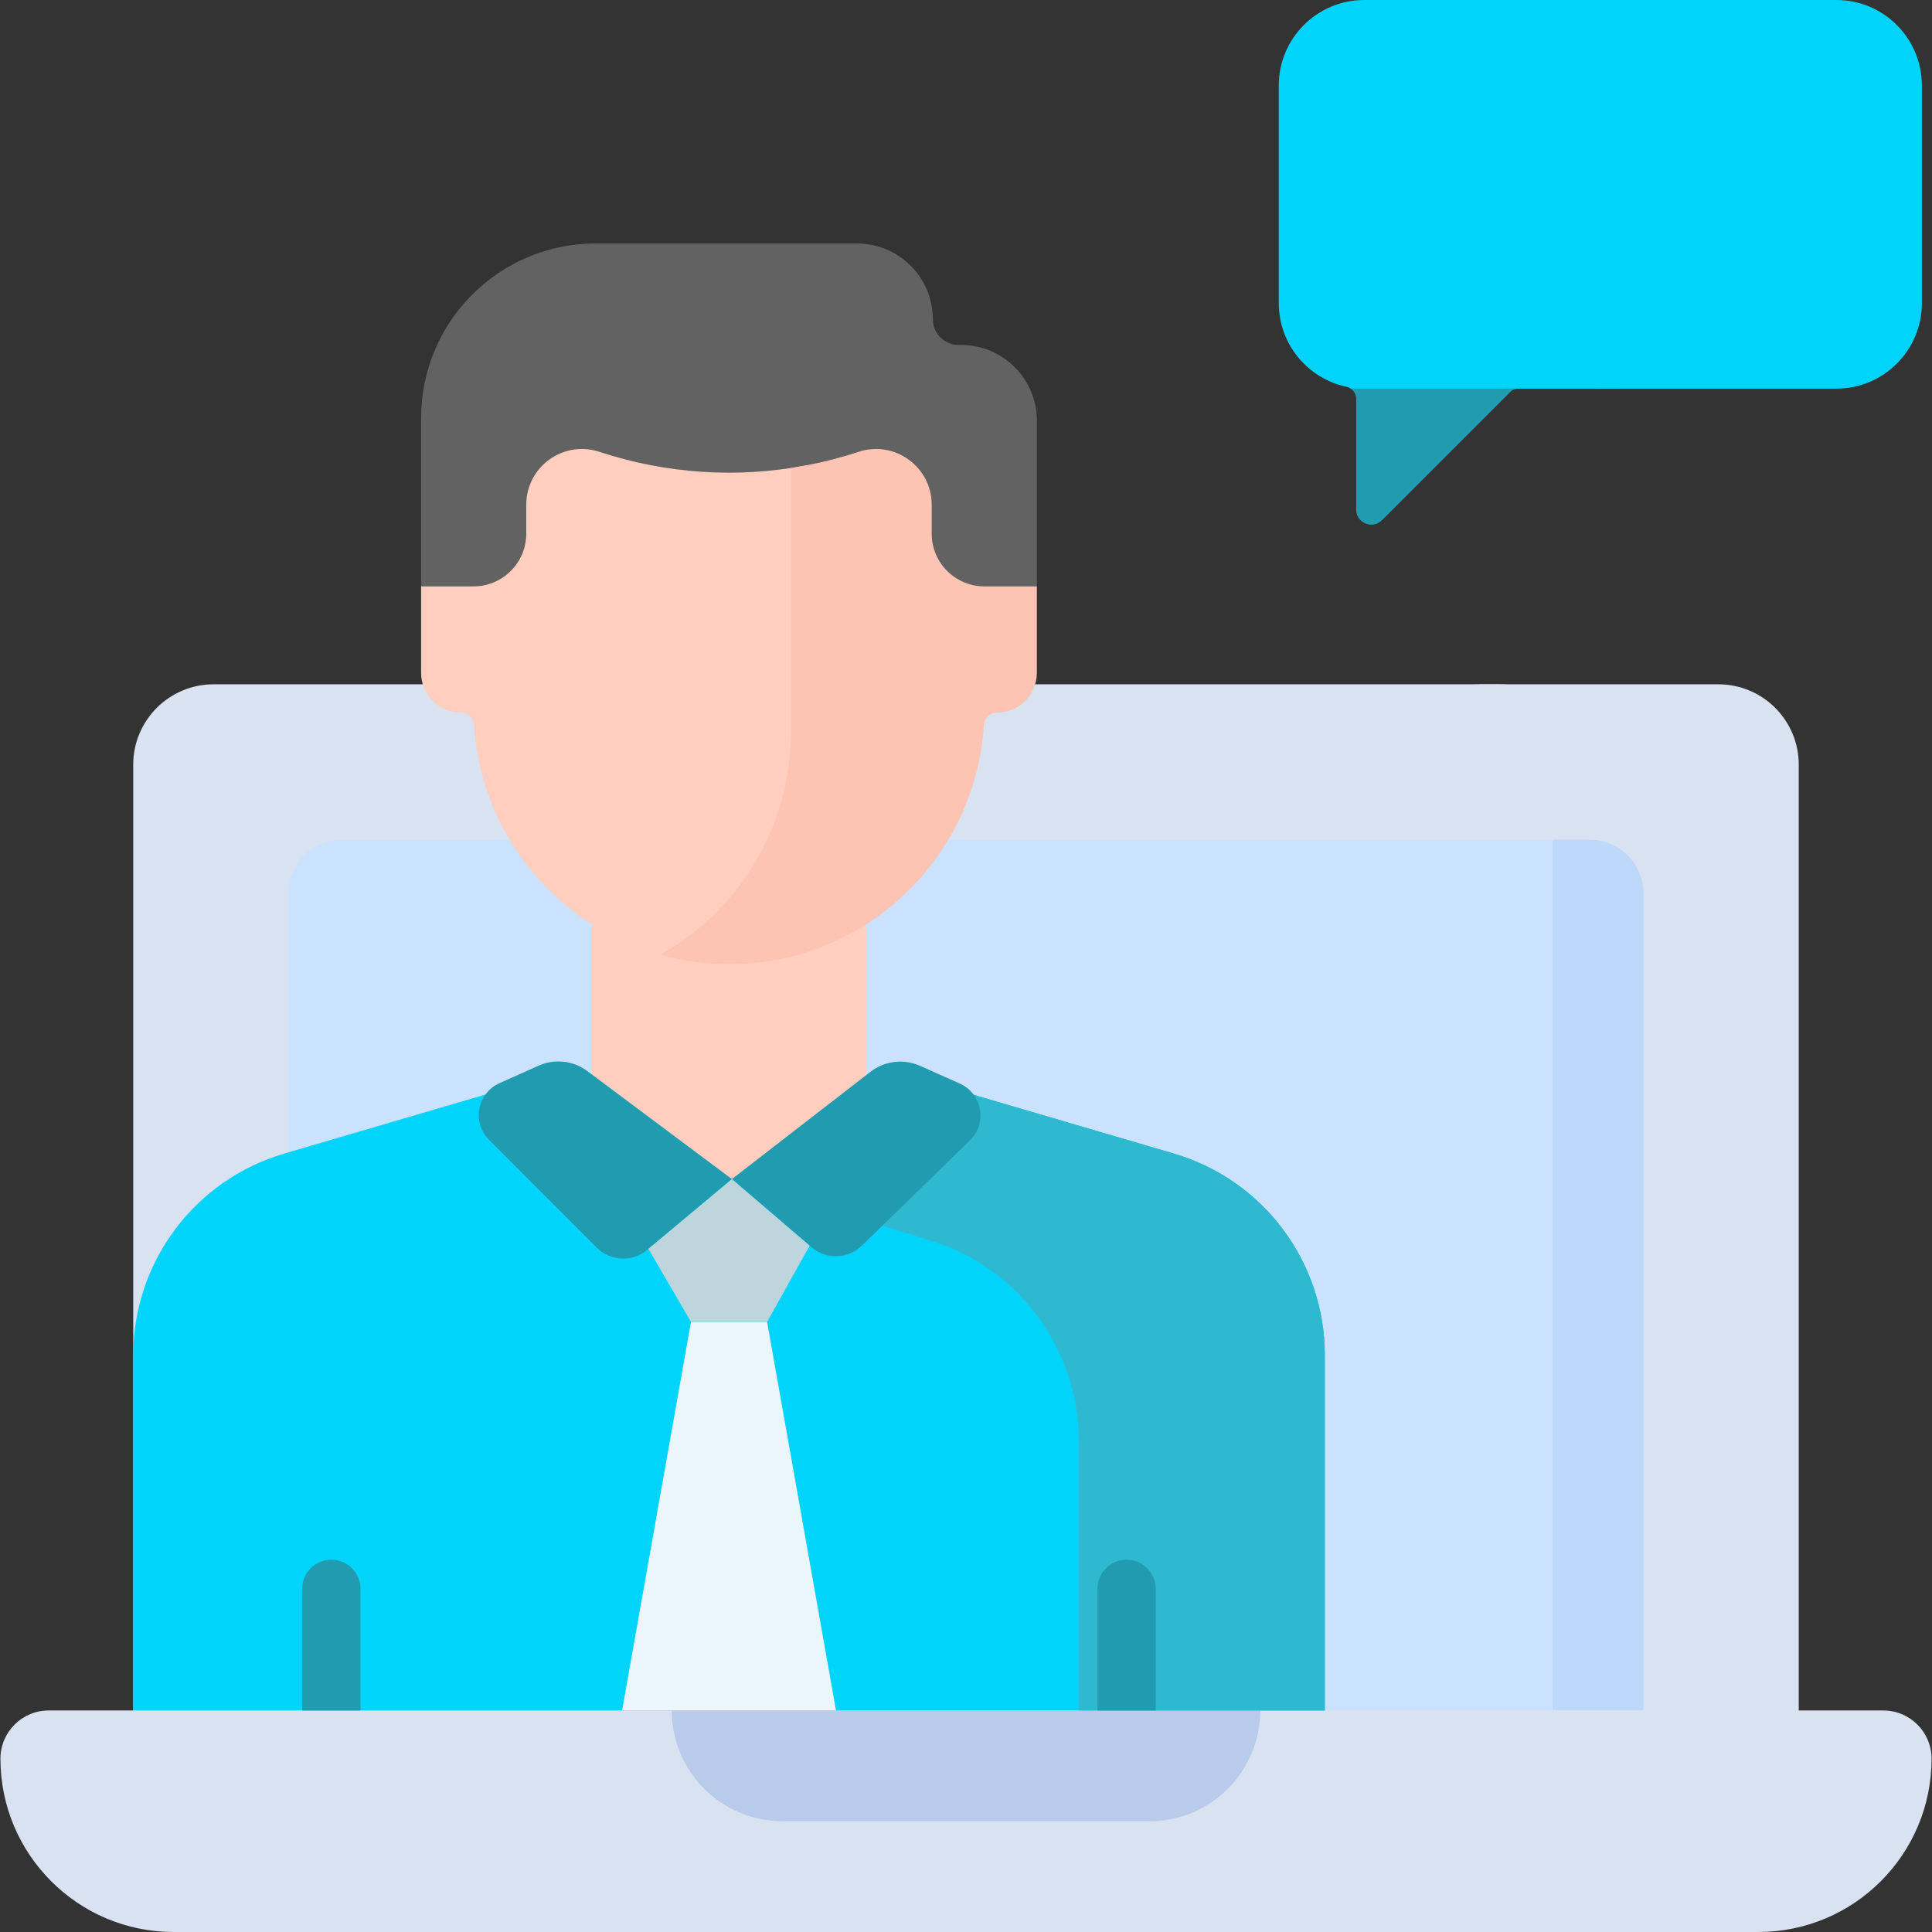
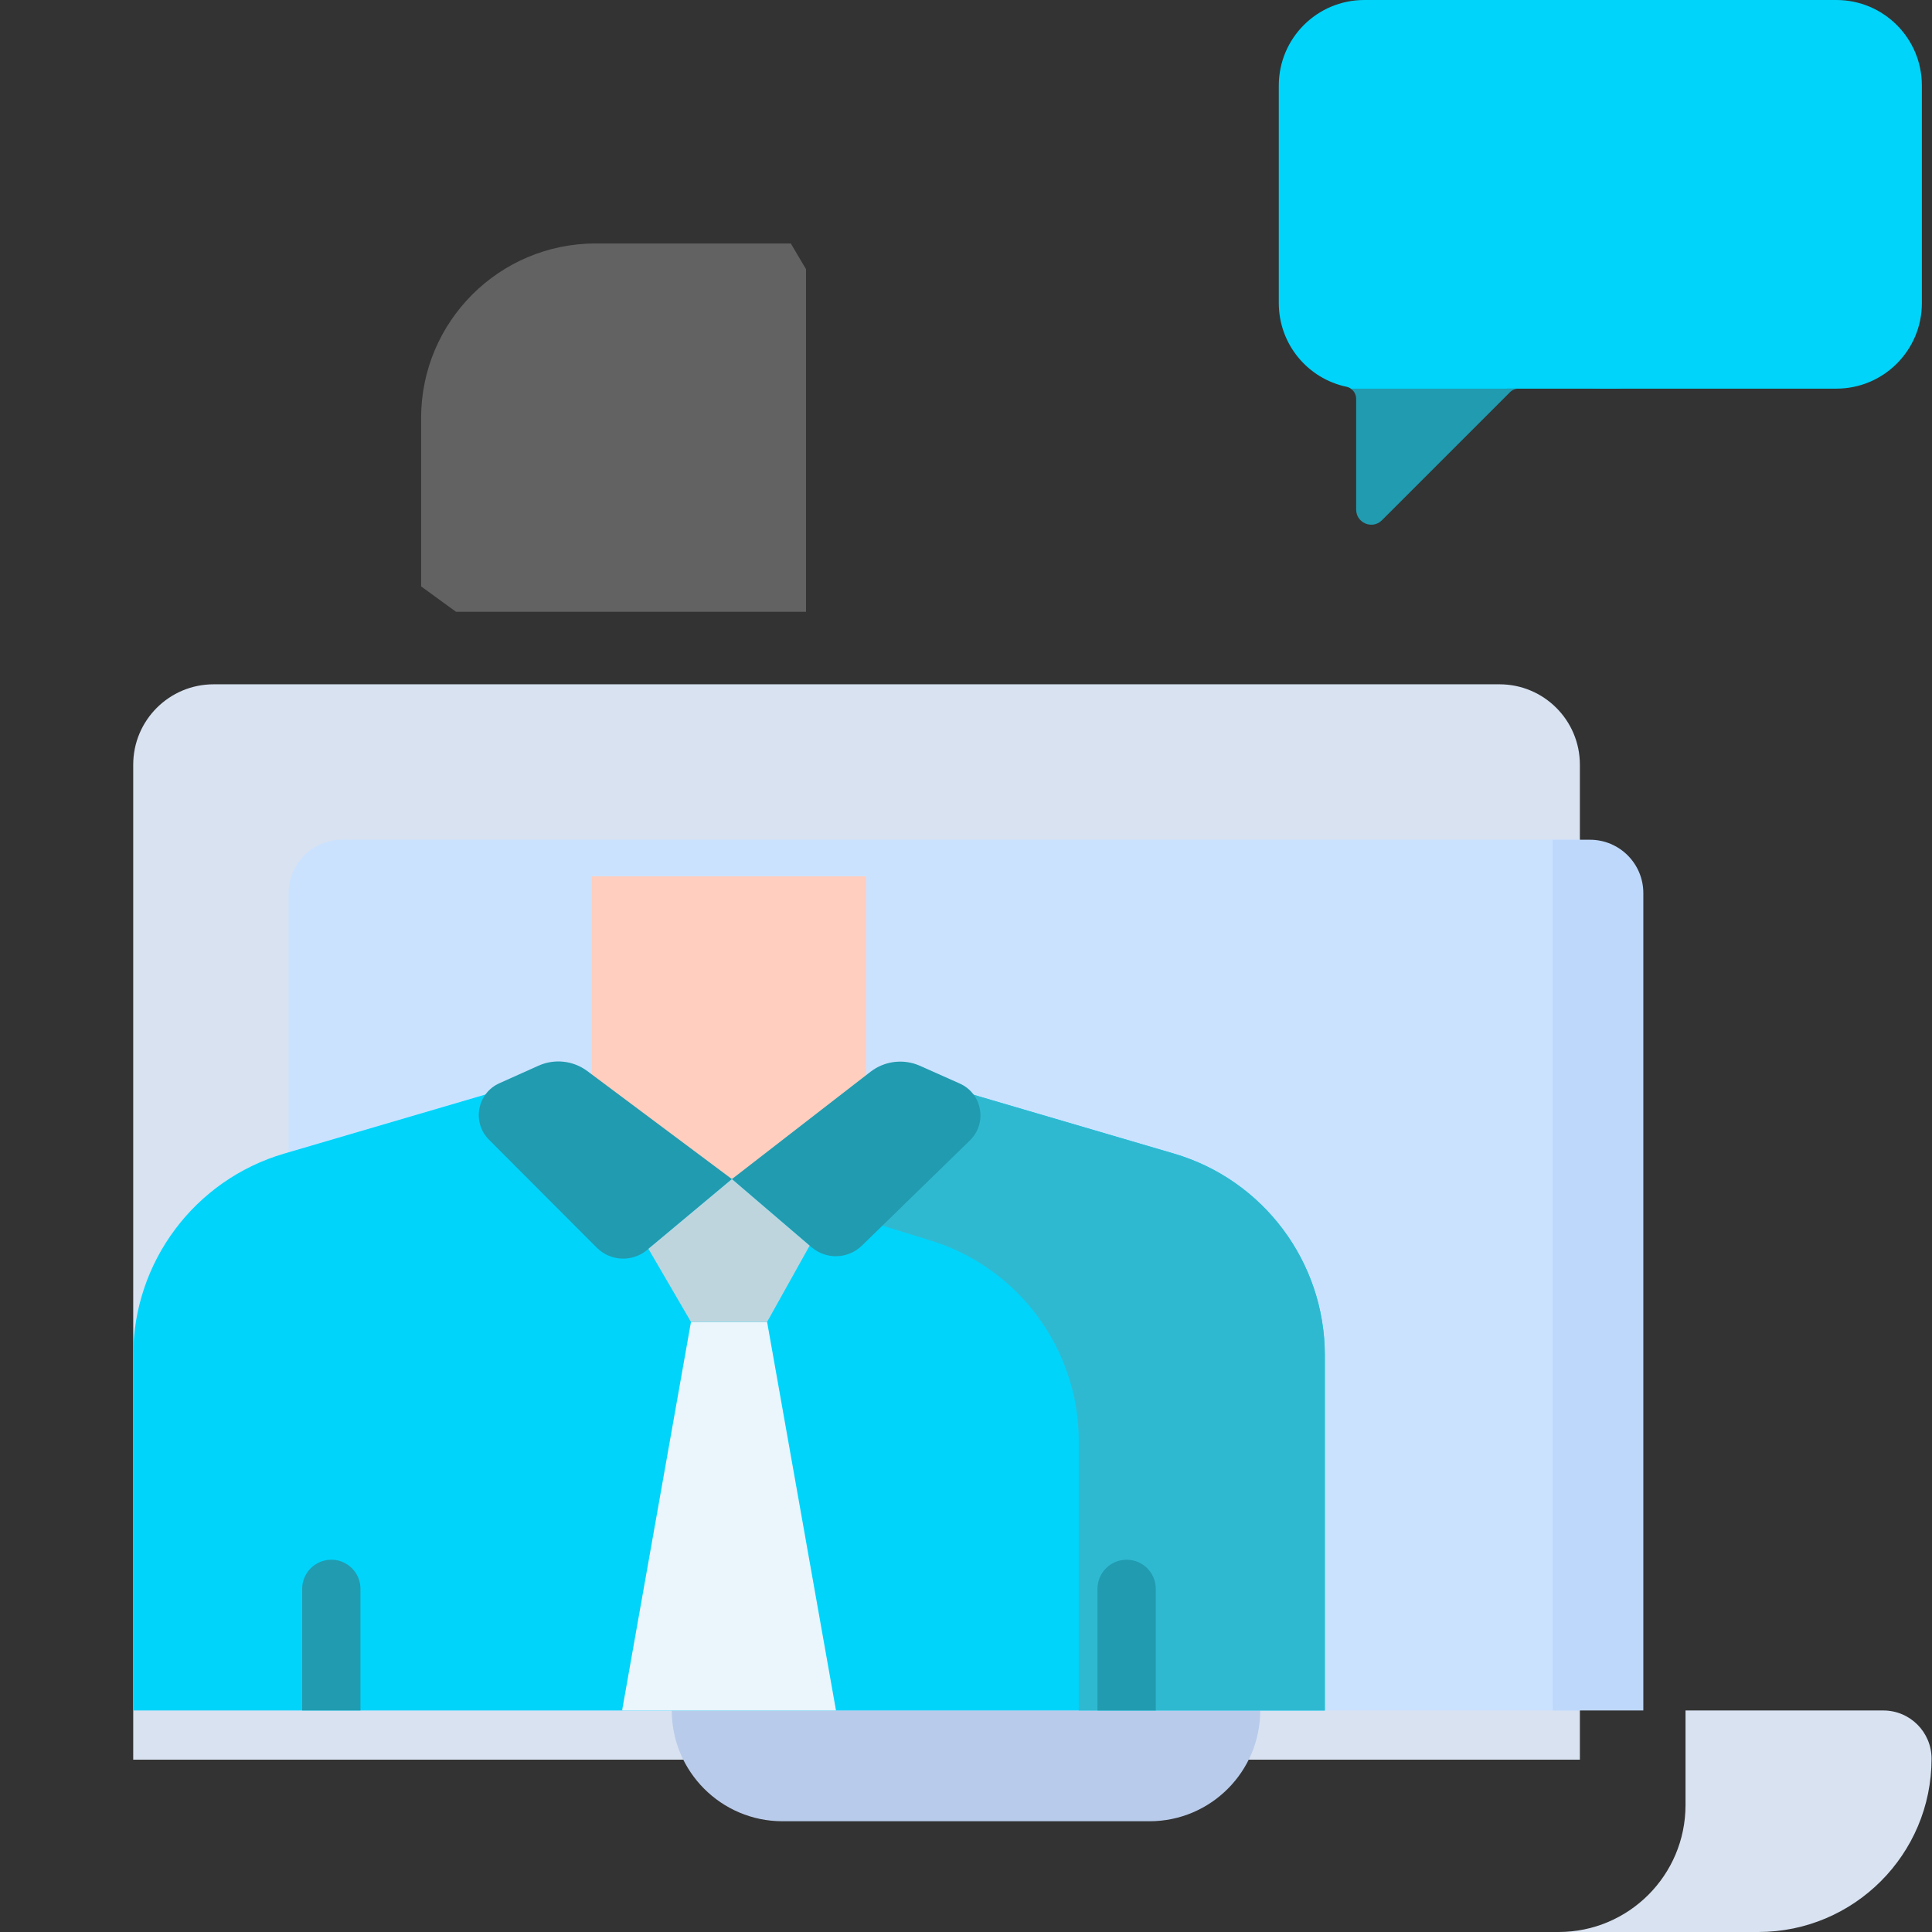
<svg xmlns="http://www.w3.org/2000/svg" width="62" height="62" viewBox="0 0 62 62" fill="none">
  <rect x="0" y="0" width="62" height="62" fill="#333333" stroke="none" />
  <path d="M50.7 56.47V24.54C50.7 23.115 49.545 21.96 48.121 21.96H6.856C5.431 21.96 4.275 23.115 4.275 24.54V56.47H50.7Z" fill="#D8E2F1" />
-   <path d="M55.144 21.96H47.247C48.672 21.96 49.828 23.115 49.828 24.54V56.47H57.724V24.54C57.724 23.115 56.569 21.96 55.144 21.96Z" fill="#D8E2F1" />
  <path d="M50.7 26.948H10.976C10.03 26.948 9.263 27.714 9.263 28.66V54.891H50.7V26.948Z" fill="#CBE2FF" />
  <path d="M52.736 54.891V28.66C52.736 27.714 51.969 26.948 51.023 26.948H49.828V54.891H52.736V54.891Z" fill="#BED8FB" />
-   <path d="M54.557 57.928V54.891H1.562C0.707 54.891 0.014 55.584 0.014 56.439C0.014 59.51 2.503 62 5.575 62H50.487C52.735 61.999 54.557 60.177 54.557 57.928Z" fill="#D8E2F1" />
  <path d="M60.438 54.891H54.09V57.928C54.09 60.177 52.267 62 50.018 62H56.425C59.497 62 61.986 59.51 61.986 56.439C61.986 55.584 61.293 54.891 60.438 54.891Z" fill="#D8E2F1" />
  <path d="M21.558 54.891C21.558 56.854 23.149 58.446 25.112 58.446H36.888C38.851 58.446 40.442 56.854 40.442 54.891H21.558Z" fill="#B9CBEA" />
  <path d="M25.378 7.813H19.115C16.022 7.813 13.514 10.321 13.514 13.415V18.818L14.636 19.634H25.866V8.638L25.378 7.813Z" fill="#626262" />
  <path d="M37.672 37.02L29.665 34.669H17.13L9.12 37.02C6.249 37.862 4.276 40.497 4.276 43.489V54.891H42.515V43.489C42.515 40.497 40.543 37.862 37.672 37.02Z" fill="#00D4FA" />
  <path d="M37.672 37.02L29.665 34.669H23.431L23.488 37.839L29.776 39.783C32.647 40.626 34.619 43.26 34.619 46.252V54.891H42.515V43.489C42.515 40.497 40.543 37.862 37.672 37.02Z" fill="#2FB9D1" />
  <path d="M24.617 42.421H22.174L19.967 54.872L19.977 54.891H26.828L24.617 42.421Z" fill="#EBF5FC" />
  <path d="M27.793 35.194V28.122H18.995V35.194C18.995 37.623 23.394 37.839 23.394 37.839C23.394 37.839 27.793 37.623 27.793 35.194Z" fill="#FFCEBE" />
  <path d="M37.09 54.891V50.988C37.09 50.471 36.671 50.053 36.154 50.053C35.638 50.053 35.219 50.471 35.219 50.988V54.891H37.09Z" fill="#219BB0" />
-   <path d="M30.841 11.069H30.759C30.305 11.069 29.937 10.701 29.937 10.248C29.937 8.903 28.847 7.813 27.503 7.813H25.378V19.634H32.153L33.275 18.818V13.503C33.275 12.159 32.185 11.069 30.841 11.069Z" fill="#626262" />
  <path d="M17.279 34.2L16.026 34.762C15.311 35.083 15.139 36.021 15.693 36.575L19.163 40.051C19.602 40.479 20.295 40.506 20.767 40.112L23.488 37.839L18.849 34.373C18.396 34.034 17.795 33.968 17.279 34.2Z" fill="#219BB0" />
  <path d="M27.936 34.394L23.487 37.839L26.045 40.026C26.513 40.426 27.209 40.406 27.654 39.979L31.125 36.598C31.693 36.045 31.523 35.095 30.8 34.772L29.523 34.203C28.999 33.97 28.389 34.043 27.936 34.394Z" fill="#219BB0" />
  <path d="M23.488 37.839L20.809 40.077L22.174 42.421H24.617L25.982 39.975L23.488 37.839Z" fill="#BFD5DE" />
  <path d="M51.762 0H43.782C42.266 0 41.038 1.228 41.038 2.744V9.728C41.038 11.049 41.97 12.15 43.212 12.412C43.267 12.424 43.306 12.441 43.349 12.472L43.756 12.742H48.078L48.366 12.472H51.762C53.277 12.472 54.506 11.244 54.506 9.728V2.744C54.506 1.228 53.277 0 51.762 0V0Z" fill="#00D4FA" />
  <path d="M43.521 12.801V16.354C43.521 16.785 44.043 17.001 44.347 16.696L48.454 12.589C48.529 12.514 48.631 12.472 48.737 12.472H43.349C43.454 12.545 43.521 12.667 43.521 12.801Z" fill="#219BB0" />
  <path d="M58.931 0H51.035C52.55 0 53.778 1.228 53.778 2.744V9.728C53.778 11.244 52.55 12.472 51.035 12.472H58.931C60.446 12.472 61.675 11.244 61.675 9.728V2.744C61.675 1.228 60.446 0 58.931 0V0Z" fill="#00D4FA" />
  <path d="M11.568 54.891V50.988C11.568 50.472 11.149 50.053 10.633 50.053C10.116 50.053 9.697 50.472 9.697 50.988V54.891H11.568Z" fill="#219BB0" />
-   <path d="M25.865 23.738V14.937C23.665 15.354 21.384 15.209 19.24 14.501L19.237 14.5C18.08 14.118 16.888 14.979 16.888 16.197V17.125C16.888 18.06 16.13 18.818 15.195 18.818H13.513V21.588C13.513 22.296 14.086 22.869 14.794 22.869C15.017 22.869 15.199 23.044 15.213 23.267C15.45 27.029 18.223 30.102 21.842 30.796C24.221 29.334 25.82 26.725 25.865 23.738Z" fill="#FFCEBE" />
-   <path d="M31.592 18.818C30.657 18.818 29.899 18.06 29.899 17.125V16.198C29.899 14.979 28.707 14.118 27.55 14.5C26.838 14.736 26.111 14.907 25.378 15.018V23.617C25.332 26.635 23.656 29.256 21.193 30.641C21.893 30.836 22.631 30.942 23.394 30.942C27.746 30.942 31.304 27.551 31.574 23.267C31.588 23.044 31.77 22.869 31.993 22.869C32.7 22.869 33.274 22.296 33.274 21.588V18.819H31.592V18.818Z" fill="#FDC4B4" />
</svg>